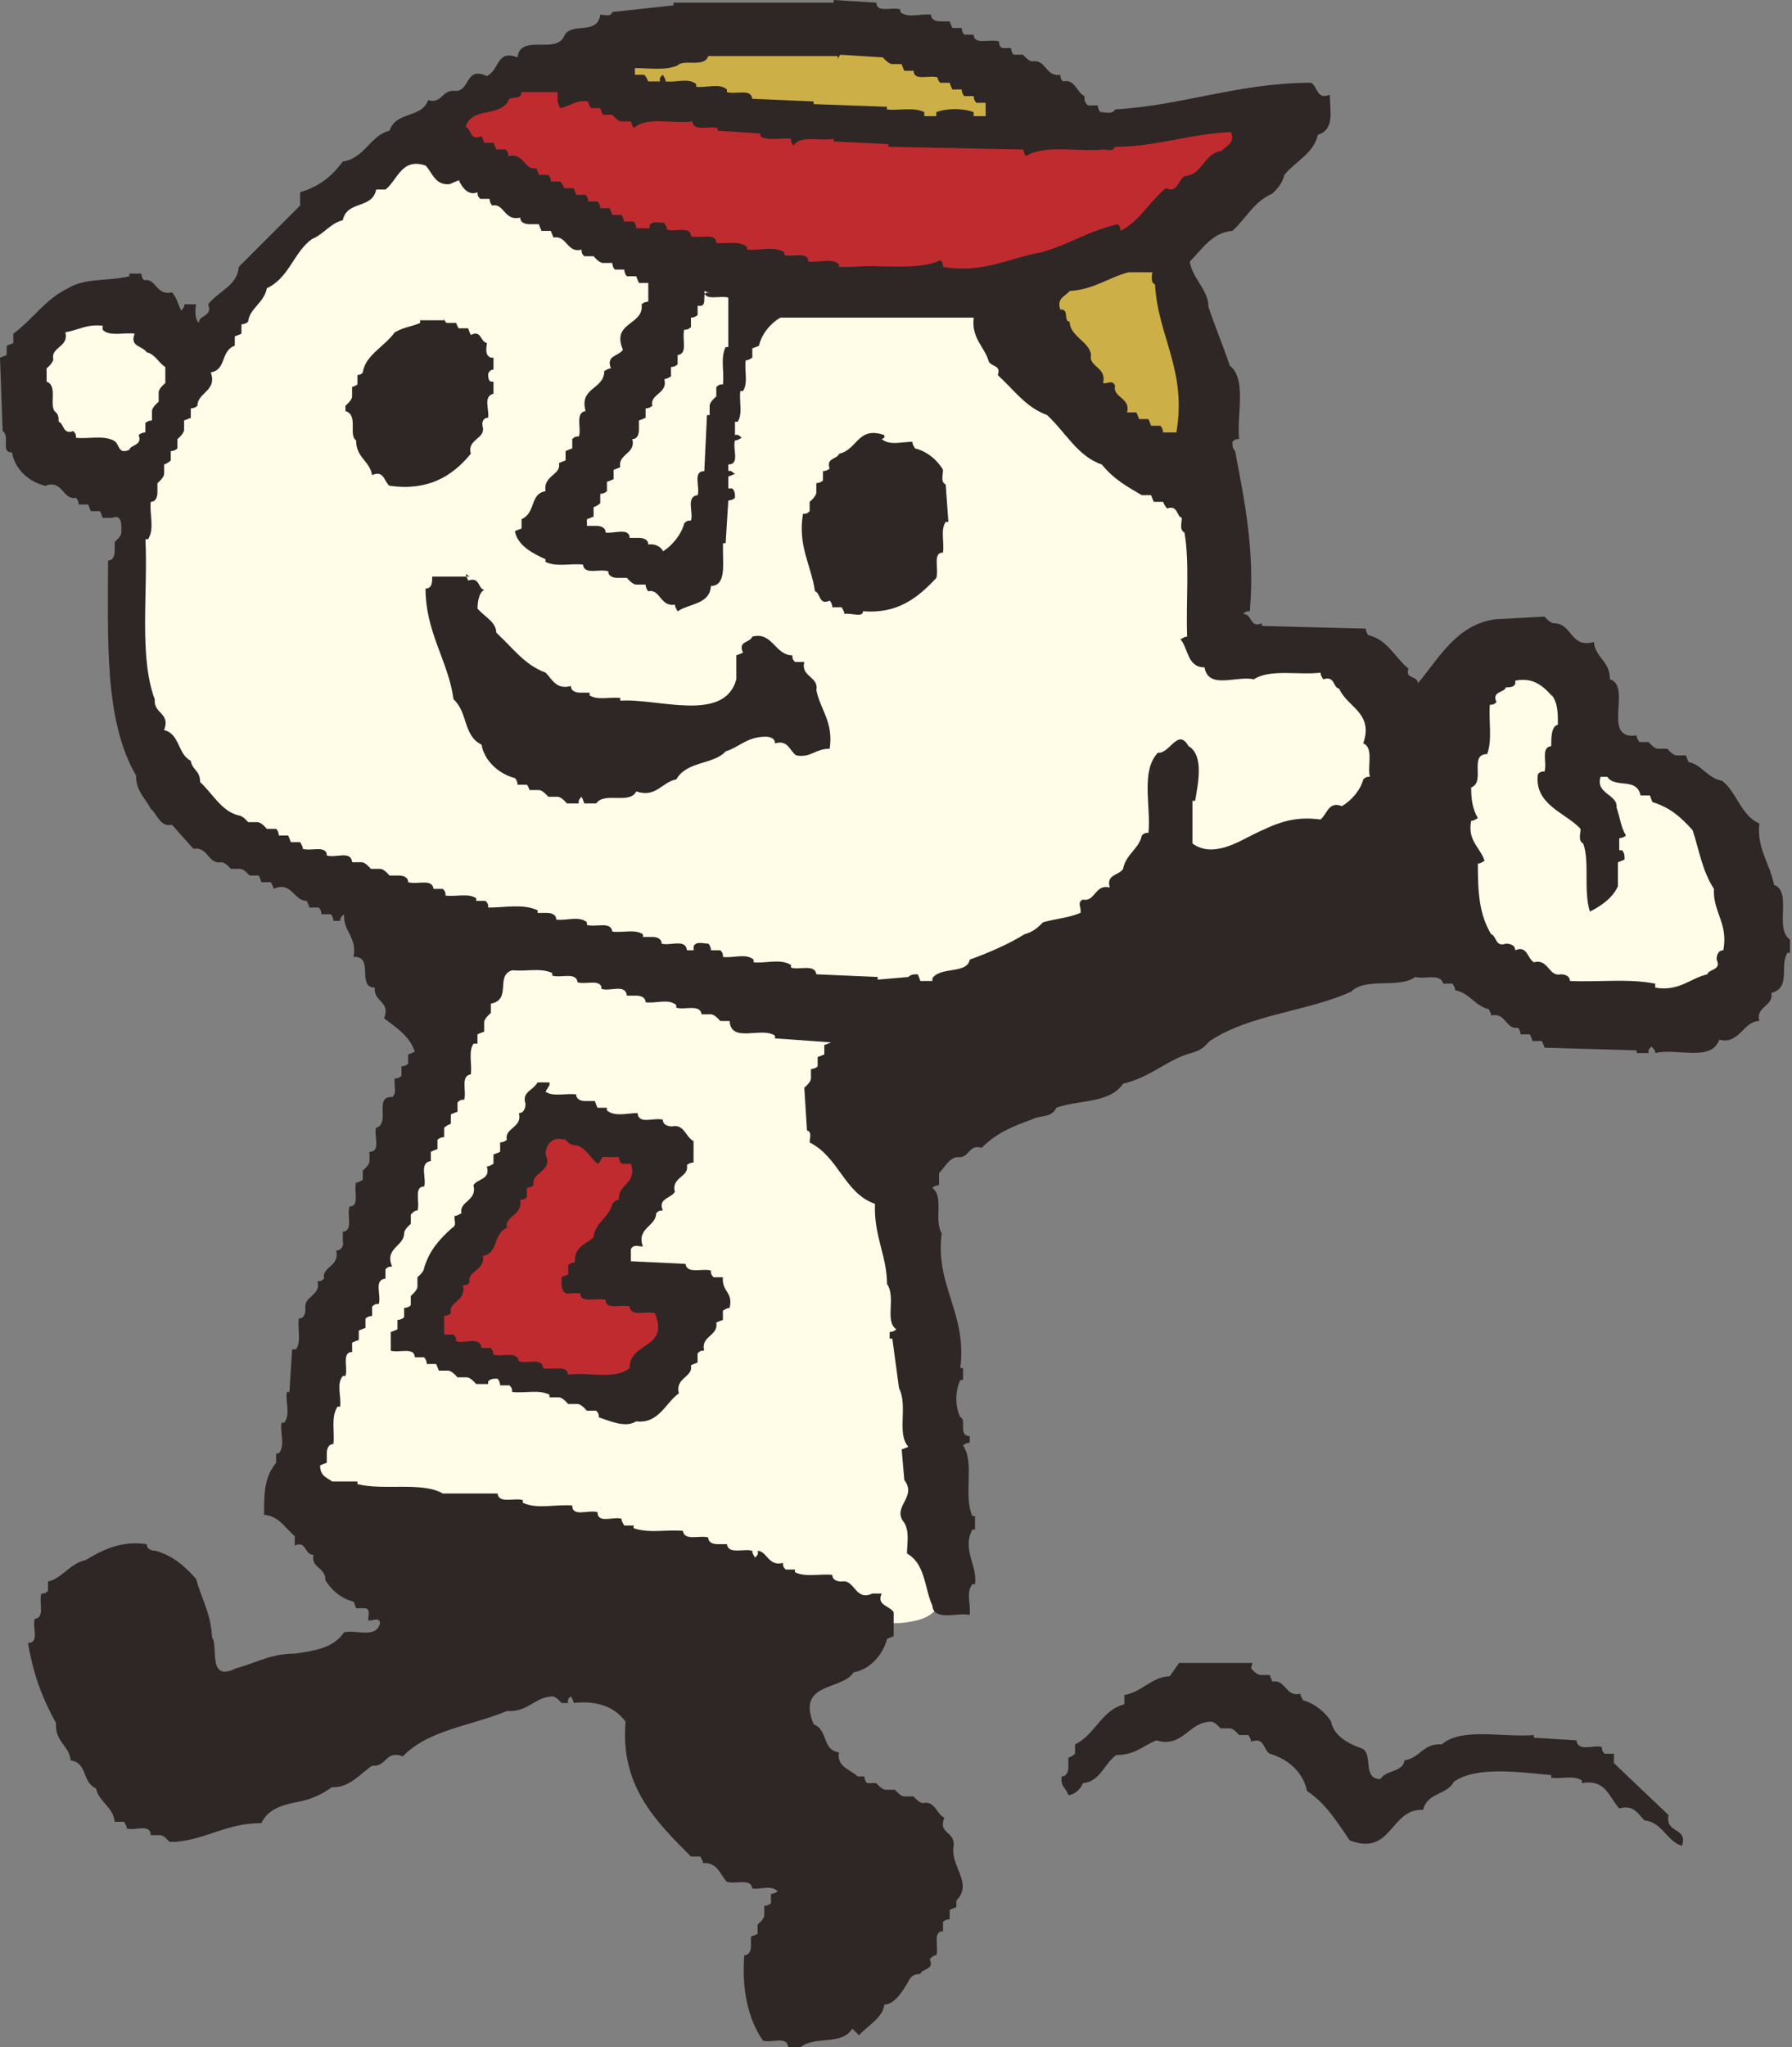
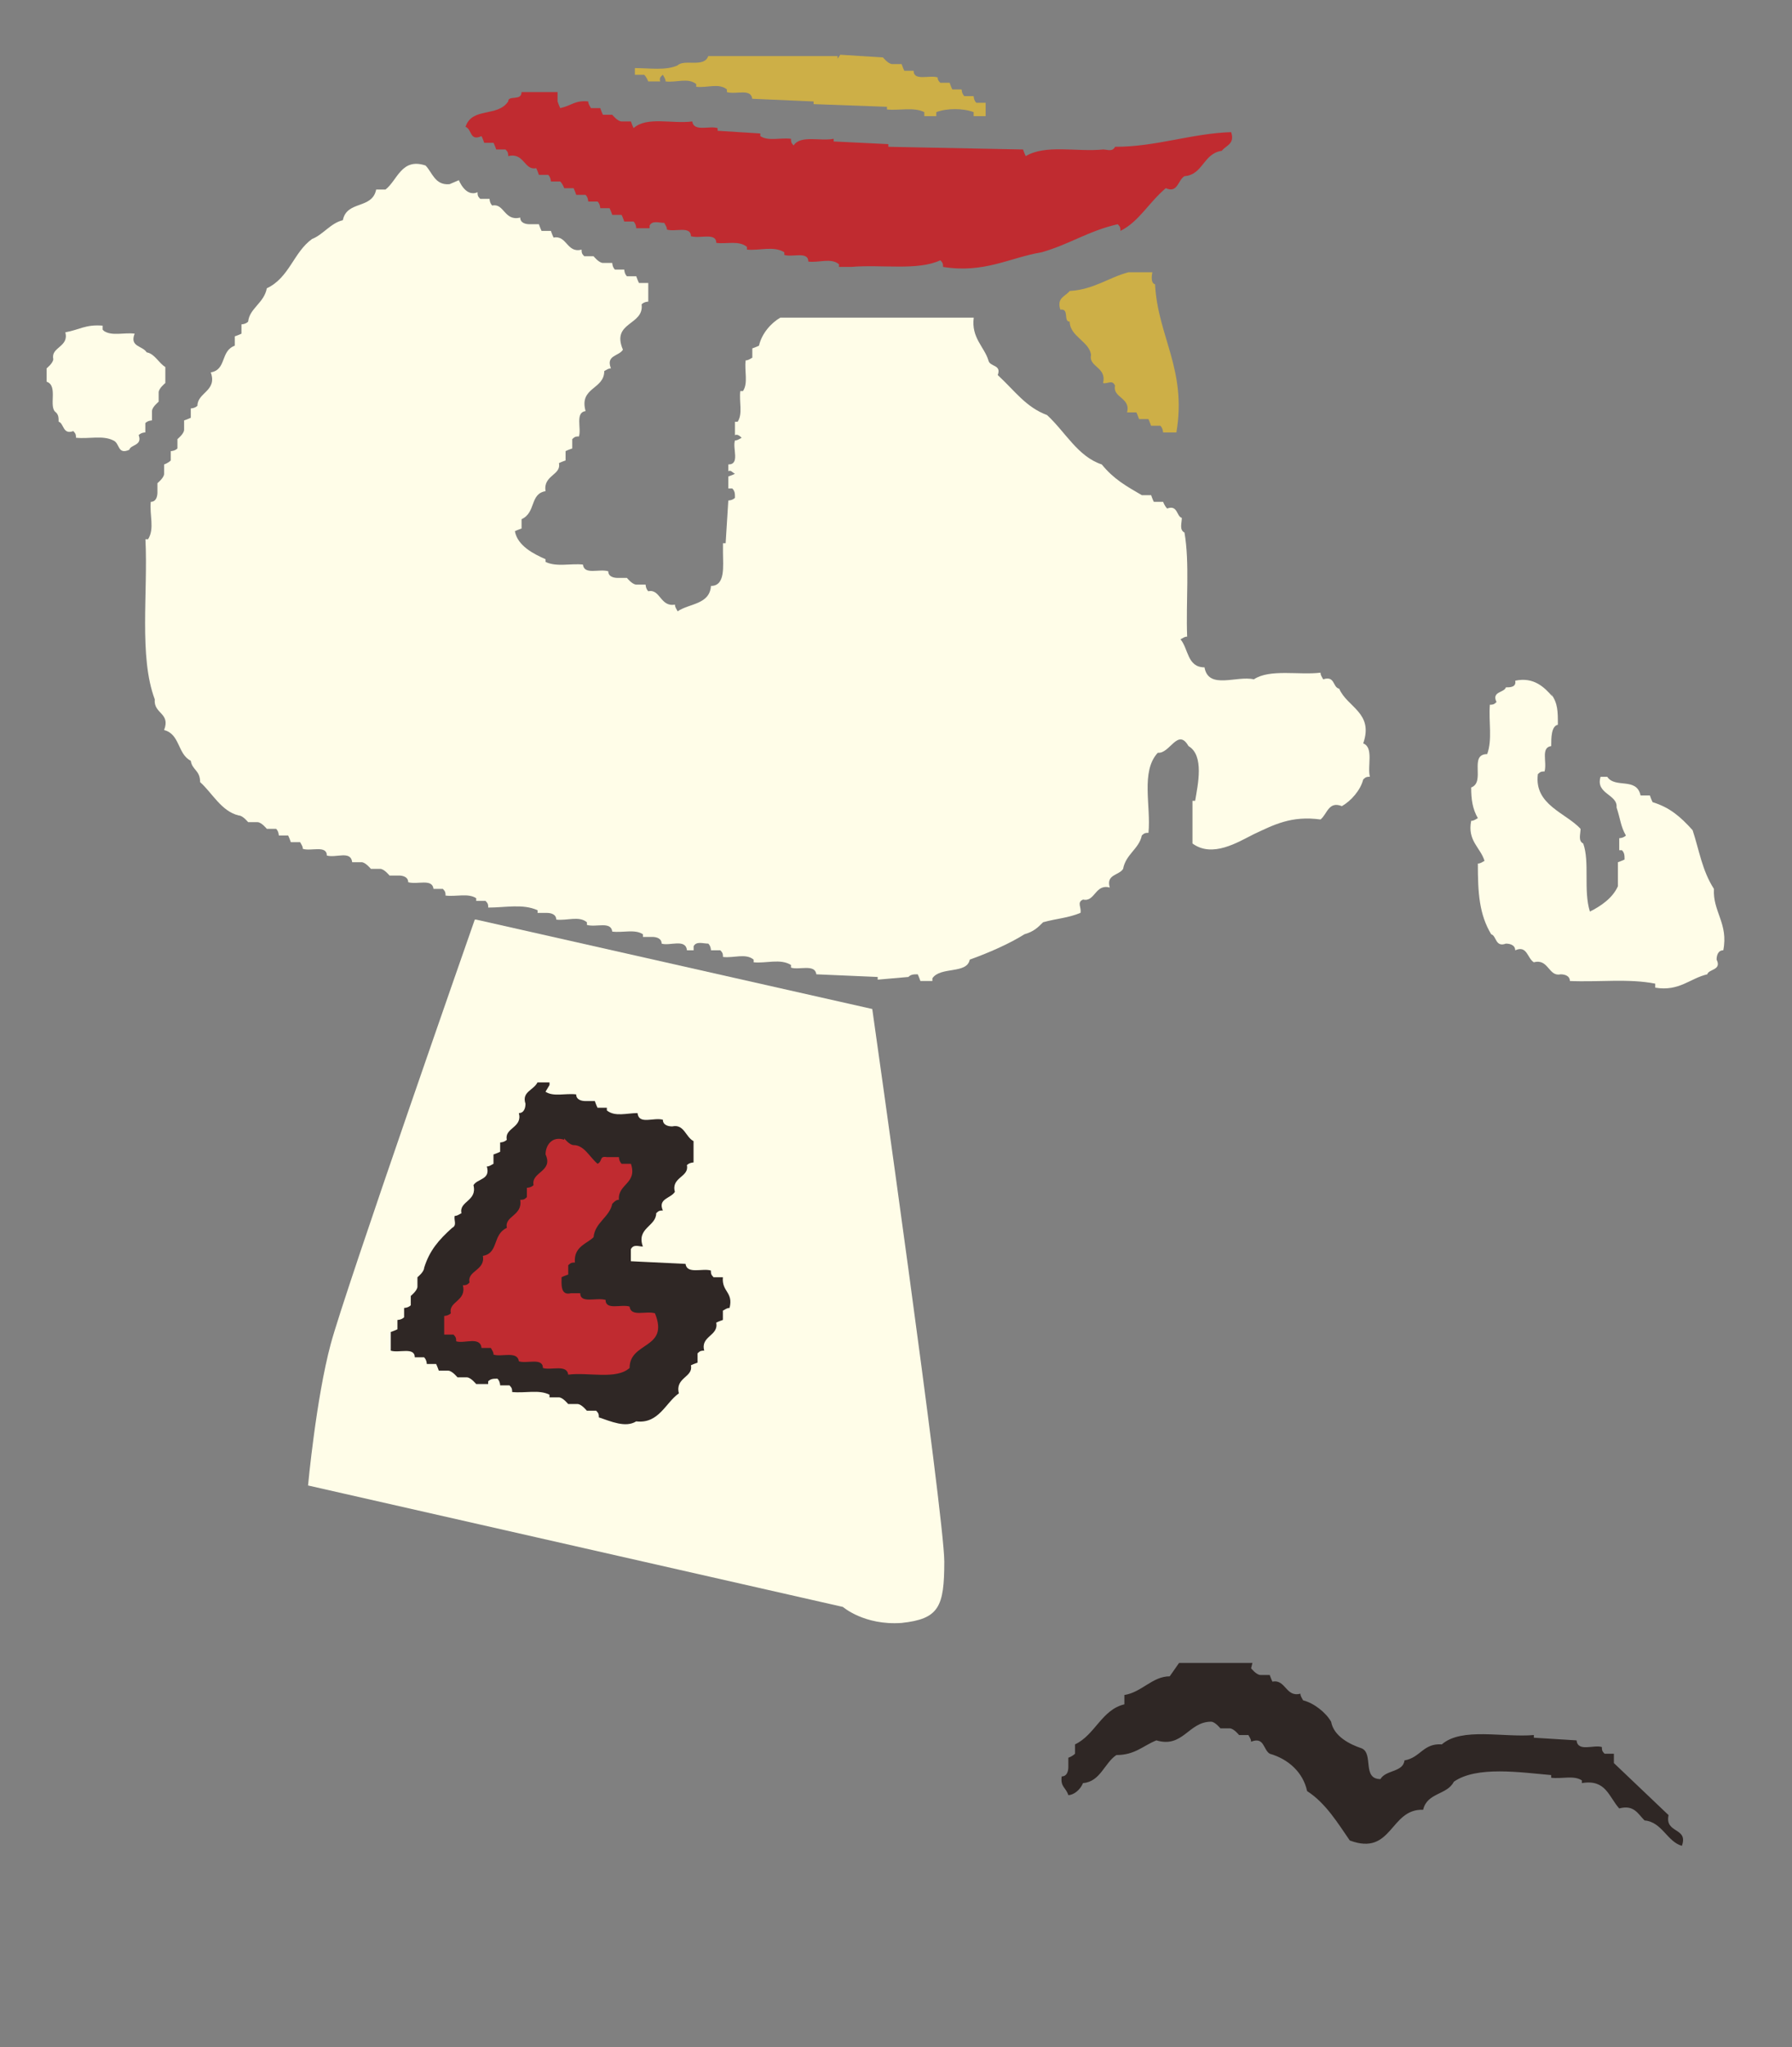
<svg xmlns="http://www.w3.org/2000/svg" width="134" height="153" viewBox="0 0 134 153" fill="none">
  <rect x="0" y="0" width="134" height="153" fill="#808080" stroke="none" />
  <path d="M35.503 68.722C35.503 68.722 25.828 96.35 24.731 100.439C23.633 104.528 23.035 111.011 23.035 111.011L63.03 120.087C63.03 120.087 64.626 121.484 67.419 121.284C70.212 120.985 70.611 120.087 70.611 116.696C70.611 113.305 65.225 75.404 65.225 75.404L35.602 68.722H35.503Z" fill="#FFFDE8" />
-   <path d="M62.337 0L65.528 0.199C65.528 0.997 66.726 0.499 67.324 0.698V0.898C67.922 1.396 68.82 0.997 69.618 1.097C69.618 1.496 70.017 1.596 70.316 1.596H71.014C71.014 1.596 71.114 1.895 71.214 2.095H71.912C71.912 2.095 71.912 2.394 72.111 2.593H72.809C72.809 3.391 74.006 2.892 74.705 3.092C74.705 3.291 74.704 3.391 74.904 3.591H75.602C75.602 3.591 75.602 3.89 75.802 4.089H76.5C76.5 4.089 76.899 4.588 77.198 4.588C78.195 4.389 78.195 5.785 79.293 5.585C79.293 5.785 79.293 5.885 79.492 6.084C80.39 5.885 80.489 6.882 81.088 7.181C81.088 7.48 81.088 7.68 81.387 7.879H82.085C82.085 7.879 82.085 8.179 82.285 8.378C82.684 8.378 83.182 8.578 83.382 8.179C88.469 7.879 92.658 6.184 98.044 6.184C98.542 6.483 98.443 7.48 99.44 7.081C99.44 8.278 99.839 9.675 98.542 10.074C98.243 11.47 96.847 12.068 96.049 13.066C95.849 13.764 95.55 14.063 95.151 14.462C93.755 15.061 93.156 16.357 92.159 17.255C90.663 17.355 89.865 18.651 88.967 19.549C89.167 20.846 90.364 21.643 90.364 22.94C90.862 24.436 91.461 25.832 91.96 27.328C93.256 28.326 92.458 31.019 92.658 32.814C92.458 32.814 92.359 32.814 92.159 33.014C92.159 33.313 92.159 33.512 92.358 33.712C93.056 37.402 93.855 41.192 93.456 45.681C93.256 45.681 93.156 45.681 92.957 45.88C93.655 45.88 93.456 46.977 94.353 46.578V46.778L102.133 46.977C102.133 46.977 102.133 47.276 102.332 47.476C103.729 47.775 104.327 49.171 105.325 49.969C105.025 50.767 106.023 50.468 106.023 51.066C107.618 49.171 108.915 46.678 111.808 46.279L115.498 46.08C115.498 46.08 115.897 46.578 116.196 46.578C117.593 46.578 117.393 48.473 119.188 47.975C119.288 49.171 120.385 49.371 120.385 50.767C122.081 51.266 119.687 55.355 122.38 54.956C122.38 55.156 122.48 55.255 122.579 55.455H123.278C123.278 55.455 123.677 55.954 123.976 55.954H124.674C124.674 55.954 125.073 56.452 125.372 56.452H126.07C126.07 56.452 126.17 56.752 126.27 56.951C127.267 57.151 127.666 58.148 128.763 58.347C129.86 59.145 130.159 60.941 131.556 61.539C131.356 63.434 132.354 64.531 132.653 66.127C134.049 66.626 132.653 69.418 133.85 70.216V71.214H133.651C133.052 72.211 133.95 73.807 132.454 74.206C132.653 75.203 131.257 75.203 131.556 76.3C130.359 76.3 130.06 78.096 128.564 77.697C127.965 79.392 125.372 78.295 123.776 78.694C123.776 78.495 123.676 78.395 123.477 78.195C123.477 78.295 123.178 78.395 123.278 78.694H122.38V78.495L115.498 78.295C115.498 78.295 115.398 77.996 115.299 77.797H114.6C114.6 77.797 114.501 77.497 114.401 77.298H113.703C113.703 77.298 113.703 76.999 113.503 76.799C112.605 76.999 112.606 75.602 111.508 75.901C111.508 75.702 111.408 75.602 111.309 75.403C110.311 75.203 109.912 74.206 108.815 74.007C108.815 73.807 108.716 73.707 108.616 73.508H107.918C107.718 72.71 106.521 73.209 105.823 73.009C104.626 73.907 102.133 73.009 101.036 74.106C97.744 75.602 93.456 75.802 90.463 77.797C90.064 78.195 89.865 78.495 89.067 78.694C87.272 79.193 86.075 80.49 83.98 80.988C82.983 82.484 80.589 82.185 78.993 82.784C78.594 83.582 77.896 83.282 77.098 83.681C75.702 84.18 74.505 84.679 73.408 85.776C72.411 85.477 72.51 86.574 71.613 86.474C71.014 86.474 70.615 87.272 70.216 87.671V88.568C70.216 88.568 69.917 88.568 69.718 88.768C70.615 89.466 69.817 91.162 70.416 92.159C69.917 96.149 72.311 98.044 71.812 102.233H72.012V103.13H71.812C71.413 103.928 71.413 105.125 71.812 105.923C72.311 106.023 71.613 107.319 72.51 107.319V107.818C72.51 107.818 72.211 107.818 72.012 108.018C72.909 109.314 72.011 111.708 72.71 113.304H72.909V114.301H72.71C71.912 115.797 73.109 116.994 72.909 118.39H72.71C72.211 118.989 72.61 119.887 72.51 120.684C71.613 120.485 69.817 121.183 69.718 119.986C69.119 118.69 69.219 116.894 67.823 116.096C67.823 115.299 68.022 114.501 67.623 113.802C66.626 112.606 68.621 111.907 67.623 110.611L67.424 108.317C67.424 108.317 67.723 108.217 67.922 108.117C67.025 107.12 67.922 105.125 67.224 103.729L66.725 100.038H66.526V99.54C66.526 99.54 66.825 99.54 67.025 99.34C66.127 98.742 67.025 96.947 66.327 95.949C66.327 93.855 65.329 92.359 65.429 89.965C63.135 89.167 62.736 86.474 60.541 85.377C60.541 85.078 60.741 84.579 60.342 84.479L60.143 81.287C60.143 81.287 60.641 80.888 60.641 80.589V79.891C60.641 79.891 60.94 79.891 61.14 79.692V78.993C61.14 78.993 61.439 78.894 61.639 78.794V78.096C61.639 78.096 61.938 77.996 62.137 77.896L57.949 77.597V77.398C56.951 76.699 54.657 77.996 54.557 76.3H53.859C53.859 76.3 53.46 75.802 53.161 75.802H52.463C52.363 75.004 51.166 75.503 50.568 75.303V75.104C49.969 74.605 49.072 75.004 48.274 74.904C48.274 74.505 47.875 74.406 47.575 74.406H46.877C46.778 73.508 45.68 74.106 44.982 73.907C44.982 73.109 43.785 73.608 43.187 73.408C43.087 72.61 41.99 73.109 41.292 72.909V72.71C40.394 72.311 39.397 72.61 38.3 72.51C37.003 72.909 38.3 74.705 36.704 75.004V75.702C36.704 75.702 36.205 76.101 36.205 76.4V77.098C36.205 77.098 35.906 77.198 35.706 77.298V77.996H35.407C35.008 78.594 35.308 79.492 35.208 80.29C34.41 80.39 34.908 81.587 34.709 82.185C34.51 82.185 34.41 82.185 34.211 82.385V83.083C34.211 83.083 33.911 83.183 33.712 83.282V83.98C33.712 83.98 33.413 84.08 33.213 84.28V84.978C33.213 84.978 32.914 84.978 32.715 85.177V85.875C32.715 85.875 32.415 85.975 32.216 86.075V86.773C31.318 86.873 31.916 88.07 31.717 88.668C30.919 88.668 31.418 89.865 31.218 90.463C31.019 90.463 30.919 90.563 30.72 90.763V91.461C30.72 91.461 30.221 91.86 30.221 92.159C30.221 93.156 28.725 93.256 29.323 94.653C29.124 94.653 29.024 94.653 28.825 94.852V95.55C27.927 95.65 28.525 96.747 28.326 97.445C28.126 97.445 28.026 97.445 27.827 97.645V98.343C27.827 98.343 27.528 98.343 27.328 98.542V99.24C27.328 99.24 27.029 99.34 26.83 99.44V100.138C26.83 100.138 26.53 100.238 26.331 100.338V101.036C25.533 101.036 26.032 102.233 25.832 102.831H25.633C25.134 103.43 25.533 104.327 25.433 105.125H25.234C24.735 105.923 25.035 106.92 24.935 107.918C24.536 107.918 24.436 108.317 24.436 108.616V109.314C24.436 109.314 24.137 109.414 23.937 109.514C23.937 110.312 24.436 110.411 24.835 110.711H26.73V110.91C28.725 111.409 31.517 110.711 33.113 111.608H37.203C37.302 112.406 38.499 111.907 39.098 112.107V112.306C40.195 112.805 41.491 112.406 42.788 112.506C42.788 113.404 43.985 112.805 44.683 113.005C44.683 113.902 45.88 113.304 46.478 113.503C46.478 113.703 46.578 113.803 46.678 114.002H47.376V114.201C48.473 114.6 49.77 114.301 51.066 114.401C51.166 115.199 52.363 114.7 52.962 114.9C52.962 115.299 53.36 115.398 53.66 115.398H54.358C54.458 116.196 55.654 115.698 56.253 115.897C56.253 116.096 56.352 116.196 56.452 116.396C56.552 116.296 56.752 116.196 56.652 115.897C57.35 115.897 57.45 117.094 58.547 116.795C58.547 116.994 58.547 117.094 58.746 117.293H59.444V117.493C60.242 117.892 61.34 117.593 62.237 117.692C62.237 118.091 62.636 118.191 62.935 118.191C63.933 117.992 63.933 119.687 65.229 119.089H65.927C65.528 119.986 66.526 119.986 66.825 120.485V122.28C66.825 122.28 66.526 122.38 66.327 122.48C66.027 123.677 65.03 124.774 63.833 124.973C62.935 126.37 59.544 125.671 60.841 128.863C61.938 129.262 61.439 130.758 62.736 130.958C62.536 132.055 63.634 132.254 64.132 132.753H64.631C64.631 132.753 64.631 133.052 64.831 133.252H65.528C65.528 133.252 65.927 133.75 66.227 133.75H66.925C66.925 133.75 67.324 134.249 67.623 134.249H68.321C68.321 134.249 68.72 134.748 69.019 134.748C69.917 134.548 70.017 135.546 70.615 135.845C70.117 137.042 71.413 136.842 71.314 137.939C71.014 139.435 72.809 140.732 71.513 142.029V142.527C71.513 142.527 71.214 142.627 71.014 142.727V143.425C71.014 143.425 70.715 143.425 70.515 143.624V144.323C69.718 144.323 70.216 145.52 70.017 146.118C69.817 146.118 69.718 146.218 69.518 146.417C69.917 147.215 68.92 147.115 68.82 147.514C68.022 147.514 68.022 148.013 67.723 148.412C67.424 148.911 66.825 149.808 66.127 149.808C66.027 150.806 64.83 151.404 64.232 152.102L63.733 151.604C62.935 152.9 60.941 152.102 59.844 153H58.946C58.846 152.102 57.749 152.701 57.051 152.501C55.954 150.905 55.455 148.711 55.654 146.118C56.053 146.118 56.153 145.719 56.153 145.42V144.722C56.153 144.722 56.452 144.622 56.652 144.522V143.824C56.652 143.824 57.15 143.425 57.15 143.126V142.428C57.15 142.428 57.45 142.428 57.649 142.228V141.53C57.649 141.53 57.948 141.53 58.148 141.331C57.649 140.832 56.851 141.231 56.253 141.131C56.153 140.333 55.056 140.832 54.358 140.632C53.859 140.134 53.66 139.136 52.562 139.236C52.562 139.037 52.463 138.937 52.363 138.737H51.665C48.972 136.044 46.379 133.451 46.777 128.664C45.98 127.566 44.683 127.068 42.888 127.267C42.888 127.068 42.788 126.968 42.688 126.769C42.589 126.868 42.389 126.968 42.489 127.267H41.99C41.99 127.267 41.591 126.769 41.292 126.769C39.895 126.868 39.497 127.965 37.901 127.866C35.308 128.963 32.016 129.262 30.121 131.257C28.825 130.758 28.924 132.055 27.827 131.955C27.029 132.454 26.132 133.651 24.835 133.551C24.137 134.05 23.339 134.449 22.341 134.648C21.244 134.847 20.047 135.147 19.549 136.244C16.956 136.244 15.459 137.441 13.165 137.64H12.667C12.667 137.64 12.268 137.141 11.969 137.141H11.27C11.27 136.244 10.073 136.842 9.475 136.643C9.475 136.443 9.375 136.344 9.276 136.144H8.577C8.478 135.047 7.381 134.648 7.181 133.651C6.084 133.152 6.583 131.756 5.286 131.556C5.186 130.459 4.089 130.16 4.189 128.763C3.191 126.968 2.493 125.173 2.094 122.779C2.992 122.779 2.394 121.582 2.593 120.984C3.391 120.884 2.892 119.787 3.092 119.089C3.291 119.089 3.391 119.089 3.59 118.889V118.191C4.588 117.992 5.286 116.795 6.383 116.595C7.58 115.897 8.976 115.099 10.971 115.398C10.971 115.797 11.37 115.897 11.669 115.897C12.966 116.296 13.764 116.994 14.662 117.991C15.061 119.488 15.759 120.485 15.858 122.38C16.357 122.978 15.46 125.771 17.654 124.674C19.15 124.275 20.247 123.577 22.042 123.577C23.439 123.377 24.935 123.178 25.733 121.981C26.73 121.782 28.126 122.48 28.425 121.283C28.326 120.784 27.827 121.183 27.528 121.083C27.528 120.784 27.727 120.286 27.328 120.186H26.63C26.63 120.186 26.531 119.887 26.431 119.687C25.533 119.488 24.735 118.789 24.336 118.091C24.336 117.094 23.239 117.194 23.439 116.196C22.74 116.196 22.94 115.099 22.042 115.498V114.8C21.244 114.102 20.845 113.304 19.748 113.204C19.748 111.608 19.748 110.411 20.646 109.314V108.616H20.846C21.344 108.018 20.945 107.12 21.045 106.322H21.244C21.743 105.724 21.344 104.826 21.444 104.028H21.643L21.843 100.836H22.142C22.541 100.238 22.242 99.34 22.341 98.542C22.741 98.542 22.84 98.143 22.84 97.844C22.641 96.847 24.037 96.847 23.738 95.75C23.937 95.75 24.037 95.75 24.237 95.55C24.037 94.653 25.433 94.653 25.134 93.456C25.533 93.456 25.733 93.057 25.633 92.757V92.059C26.431 91.96 25.932 90.862 26.132 90.164C26.93 90.164 26.431 88.967 26.63 88.369C26.83 88.369 26.93 88.269 27.129 88.169V87.471C27.129 87.471 27.628 87.072 27.628 86.773V86.075C28.525 86.075 27.927 84.878 28.126 84.28C29.223 83.98 27.927 81.886 29.323 81.986C29.722 81.686 29.423 81.088 29.523 80.589C29.722 80.589 29.822 80.589 30.021 80.39V79.692C30.021 79.692 30.321 79.692 30.52 79.492V78.794C30.52 78.794 30.819 78.694 31.019 78.594C30.62 77.398 29.622 76.799 28.725 76.101C29.223 74.804 27.927 74.904 28.027 73.807C26.63 73.807 28.027 71.413 26.431 71.513C26.73 70.017 25.633 69.618 25.733 68.321C25.633 68.421 25.433 68.521 25.433 68.82H24.935C24.935 68.82 24.935 68.521 24.735 68.321H24.037C24.037 68.321 24.037 68.022 23.837 67.823H23.139C23.139 67.823 23.04 67.523 22.94 67.324C21.942 67.324 21.843 65.828 20.446 66.426C20.446 66.227 20.347 66.127 20.247 65.928H19.549C19.549 65.928 19.449 65.628 19.349 65.429H18.651C18.651 65.429 18.252 64.93 17.953 64.93H17.255C17.255 64.93 16.856 64.432 16.556 64.432C15.559 64.631 15.559 63.235 14.462 63.434L12.866 61.639C11.969 61.838 11.769 60.841 11.27 60.442C10.871 59.644 10.173 59.145 10.173 57.949C7.78 53.859 8.079 47.775 8.079 41.891C8.478 41.891 8.577 41.492 8.577 41.192V40.494C8.577 40.494 9.076 40.095 9.076 39.796C9.076 39.297 9.176 38.4 8.378 38.699H7.68C7.68 38.699 7.58 38.4 7.48 38.2H6.782C6.782 38.2 6.682 37.901 6.583 37.701H5.885C5.885 37.701 5.884 37.402 5.685 37.203C4.688 37.402 4.688 35.806 3.391 36.305C2.094 36.006 1.097 35.008 0.898 33.812C-3.65613e-05 33.812 0.798 32.615 0.199 32.216L0 26.73C0 26.73 0.299 26.63 0.499 26.531V25.832C0.499 25.832 0.798 25.733 0.997 25.633V24.935C2.493 23.838 3.391 22.342 5.087 21.544C6.383 20.746 7.979 21.045 9.675 20.646V20.447H10.572C10.572 20.447 10.572 20.746 10.772 20.945C11.669 20.746 11.669 22.142 12.866 21.843C13.265 22.341 13.265 22.641 13.564 23.239C13.564 23.14 13.864 22.94 13.764 22.741H14.662C14.662 22.741 14.462 23.738 14.861 24.137C14.861 23.538 15.958 23.638 15.559 22.741C16.357 21.743 17.753 21.344 17.853 19.948L22.441 15.36V14.362C23.838 13.963 24.835 13.166 25.633 12.068C27.229 11.869 27.727 10.074 29.124 9.774C29.622 8.278 31.517 8.877 32.016 7.48C33.014 7.78 33.014 6.782 33.911 6.782C35.208 6.982 34.709 4.887 36.405 5.685C37.402 5.186 37.103 3.69 38.699 4.289C38.898 2.493 41.591 4.089 42.19 2.693C42.688 1.596 44.683 2.693 44.883 1.097C45.182 1.097 45.681 1.297 45.78 0.898L50.368 0.399V0.199H62.337V0.399V0Z" fill="#2F2725" />
  <path d="M62.833 4.091L66.024 4.29C66.024 4.29 66.423 4.789 66.722 4.789H67.421C67.421 4.789 67.52 5.088 67.62 5.288H68.318C68.318 6.086 69.515 5.587 70.114 5.786C70.114 5.986 70.213 6.086 70.313 6.185H71.011C71.011 6.185 71.111 6.485 71.211 6.684H71.909C71.909 6.684 71.909 6.983 72.108 7.183H72.806C72.806 7.183 72.806 7.482 73.006 7.681H73.704V8.679H72.806V8.38C72.009 8.08 70.812 8.08 70.014 8.38V8.679H69.116V8.38C68.318 7.981 67.221 8.28 66.323 8.18V7.981L60.838 7.781V7.582L56.25 7.382C56.15 6.584 55.053 7.083 54.355 6.884V6.684C53.756 6.185 52.859 6.584 52.061 6.485V6.285C51.462 5.786 50.565 6.185 49.767 6.086C49.767 5.886 49.667 5.786 49.567 5.587C49.468 5.687 49.268 5.786 49.368 6.086H48.47C48.47 6.086 48.37 5.786 48.171 5.587H47.473V5.088C48.57 5.088 49.767 5.288 50.664 4.889C51.163 4.39 52.659 5.088 52.959 4.191H62.633V4.39L62.833 4.091Z" fill="#CDAF47" />
  <path d="M41.693 7.58C41.693 7.58 41.792 7.879 41.892 8.079C42.79 7.879 42.989 7.48 43.986 7.58C43.986 7.779 44.086 7.879 44.186 8.079H44.884C44.884 8.079 44.984 8.378 45.084 8.577H45.782C45.782 8.577 46.181 9.076 46.48 9.076H47.178C47.178 9.076 47.278 9.375 47.378 9.575C48.375 8.677 50.27 9.276 51.766 9.076C51.866 9.874 53.063 9.375 53.661 9.575V9.774L56.853 9.974V10.173C57.451 10.572 58.349 10.273 59.147 10.373C59.147 10.572 59.147 10.672 59.346 10.871C59.845 10.073 61.341 10.572 62.339 10.373V10.572L66.428 10.772V10.971L76.501 11.171C76.501 11.171 76.601 11.47 76.701 11.669C78.197 10.772 80.491 11.37 82.486 11.171C82.785 11.171 83.184 11.37 83.383 10.971C86.475 10.971 89.069 9.974 92.061 9.874C92.36 10.772 91.662 10.871 91.362 11.27C89.966 11.47 89.966 13.066 88.57 13.165C88.071 13.465 88.071 14.462 87.174 14.063C85.877 15.16 85.179 16.557 83.783 17.255C83.783 17.055 83.782 16.956 83.583 16.756C81.389 17.255 79.993 18.252 77.898 18.851C75.504 19.25 73.609 20.446 70.517 19.948C70.517 19.748 70.517 19.648 70.318 19.449C68.622 20.247 65.929 19.748 63.635 19.948H62.737V19.748C62.139 19.25 61.242 19.648 60.444 19.549C60.444 18.751 59.246 19.25 58.648 19.05V18.851C57.85 18.352 56.753 18.751 55.855 18.651V18.452C55.257 17.953 54.359 18.252 53.562 18.152C53.562 17.355 52.365 17.853 51.666 17.654C51.666 16.856 50.47 17.354 49.871 17.155C49.871 16.956 49.771 16.856 49.672 16.656C49.273 16.656 48.774 16.457 48.575 16.856V17.055H47.577C47.577 17.055 47.577 16.756 47.378 16.557H46.679C46.679 16.557 46.58 16.257 46.48 16.058H45.782C45.782 16.058 45.682 15.759 45.582 15.559H44.884C44.884 15.559 44.884 15.26 44.685 15.06H43.986C43.986 15.06 43.986 14.761 43.787 14.562H43.089C43.089 14.562 42.989 14.263 42.889 14.063H42.191C42.191 14.063 42.091 13.764 41.892 13.564H41.194C41.194 13.564 41.194 13.265 40.994 13.066H40.296C40.296 13.066 40.197 12.766 40.097 12.567C39.199 12.766 39.199 11.37 38.002 11.669C38.002 11.47 38.002 11.37 37.803 11.171H37.105C37.105 11.171 37.005 10.871 36.905 10.672H36.207C36.207 10.672 36.107 10.373 36.007 10.173C35.11 10.572 35.309 9.675 34.81 9.475C35.309 7.979 37.204 8.777 38.002 7.58C38.002 7.081 38.999 7.58 38.999 6.882H41.693V7.58Z" fill="#C02B30" />
  <path d="M34.313 13.466C34.313 13.466 34.812 14.762 35.71 14.364C35.71 14.563 35.709 14.663 35.909 14.862H36.607C36.607 14.862 36.607 15.162 36.807 15.361C37.704 15.162 37.705 16.558 38.901 16.259C38.901 16.658 39.3 16.757 39.6 16.757H40.298C40.298 16.757 40.398 17.056 40.497 17.256H41.195C41.195 17.256 41.295 17.555 41.395 17.755C42.392 17.555 42.392 18.952 43.489 18.652C43.489 18.852 43.489 18.952 43.689 19.151H44.387C44.387 19.151 44.786 19.65 45.085 19.65H45.783C45.783 19.65 45.783 19.949 45.983 20.148H46.681C46.681 20.148 46.681 20.448 46.88 20.647H47.579C47.579 20.647 47.678 20.946 47.778 21.146H48.476V22.542C48.476 22.542 48.177 22.542 47.978 22.742C48.177 24.337 45.684 24.038 46.581 26.133C46.282 26.631 45.285 26.532 45.684 27.529C45.484 27.529 45.385 27.629 45.185 27.729C45.185 29.125 43.29 28.925 43.788 30.721C42.991 30.821 43.489 32.017 43.29 32.616C43.09 32.616 42.99 32.616 42.791 32.815V33.514C42.791 33.514 42.492 33.613 42.292 33.713V34.411C42.292 34.411 41.993 34.511 41.794 34.611C41.993 35.508 40.597 35.508 40.796 36.705C39.6 36.905 40.098 38.301 39.001 38.8V39.498C39.001 39.498 38.702 39.598 38.502 39.697C38.702 40.794 39.899 41.393 40.796 41.792V41.991C41.594 42.39 42.691 42.091 43.589 42.191C43.689 42.989 44.786 42.49 45.484 42.69C45.484 43.089 45.883 43.188 46.182 43.188H46.88C46.88 43.188 47.279 43.687 47.579 43.687H48.277C48.277 43.687 48.277 43.986 48.476 44.186C49.374 43.986 49.374 45.383 50.471 45.183C50.471 45.383 50.571 45.482 50.67 45.682C51.568 45.083 53.064 45.183 53.164 43.787C54.261 43.787 54.062 42.291 54.062 41.293V40.595H54.261L54.461 37.403C54.461 37.403 54.76 37.403 54.959 37.204C54.959 36.905 54.959 36.705 54.76 36.506H54.461V35.608C54.461 35.608 54.76 35.508 54.959 35.409C54.76 35.309 54.66 35.109 54.461 35.209V34.71C55.358 34.71 54.76 33.514 54.959 32.915C55.159 32.915 55.259 32.815 55.458 32.716C55.358 32.616 55.159 32.416 54.959 32.516V31.519H55.159C55.558 30.92 55.258 30.023 55.358 29.225H55.558C55.957 28.626 55.658 27.729 55.757 26.931C55.957 26.931 56.056 26.831 56.256 26.731V26.033C56.256 26.033 56.555 25.933 56.755 25.834C56.954 24.936 57.652 24.138 58.35 23.739H72.813C72.613 25.235 73.61 25.933 73.91 26.931C74.009 27.429 74.907 27.23 74.608 28.028C75.904 29.225 76.702 30.422 78.298 31.02C79.695 32.317 80.592 34.112 82.388 34.71C83.285 35.807 84.183 36.306 85.38 37.004H86.078C86.078 37.004 86.178 37.304 86.278 37.503H86.976C86.976 37.503 87.076 37.802 87.275 38.002C88.073 37.703 87.973 38.6 88.372 38.7C88.372 39.099 88.172 39.598 88.571 39.797C88.97 42.091 88.671 44.984 88.771 47.577C88.572 47.577 88.472 47.676 88.272 47.776C88.871 48.474 88.771 49.871 90.068 49.871C90.367 51.566 92.461 50.469 93.758 50.768C94.955 49.971 97.149 50.469 98.745 50.27C98.745 50.469 98.845 50.569 98.944 50.768C99.842 50.469 99.642 51.367 100.141 51.467C100.74 52.863 102.735 53.262 101.937 55.556C102.735 55.855 102.236 57.252 102.435 58.049C102.236 58.049 102.136 58.049 101.937 58.249C101.737 59.047 101.039 59.845 100.341 60.244C99.343 59.845 99.244 60.842 98.745 61.241C96.551 60.942 95.254 61.64 93.758 62.338C92.561 62.937 90.666 64.133 89.17 63.036V59.845H89.369C89.569 58.648 90.067 56.454 88.871 55.755C88.073 54.359 87.474 56.354 86.577 56.254C85.28 57.651 86.078 60.244 85.879 62.239C85.679 62.239 85.579 62.238 85.38 62.438C85.18 63.435 84.183 63.834 83.983 64.931C83.684 65.43 82.687 65.33 82.986 66.328C81.889 66.028 81.889 67.425 80.991 67.225C80.493 67.425 80.891 67.824 80.792 68.223C79.794 68.622 79.096 68.622 77.999 68.921C77.6 69.32 77.301 69.619 76.603 69.819C75.506 70.517 73.91 71.215 72.513 71.714C72.314 72.811 70.319 72.212 69.721 73.11V73.309H68.823C68.823 73.309 68.723 73.01 68.624 72.811C68.324 72.811 68.125 72.811 67.925 73.01L65.631 73.21V73.01L61.044 72.811C60.944 72.013 59.747 72.512 59.148 72.312V72.113C58.35 71.614 57.253 72.013 56.356 71.913V71.714C55.757 71.215 54.859 71.614 54.062 71.514C54.062 71.315 54.062 71.215 53.862 71.016H53.164C53.164 71.016 53.164 70.716 52.965 70.517C52.566 70.517 52.067 70.317 51.867 70.716V71.016H51.369C51.269 70.118 50.072 70.716 49.474 70.517C49.474 70.118 49.075 70.018 48.776 70.018H48.077V69.819C47.479 69.42 46.581 69.719 45.783 69.619C45.684 68.821 44.587 69.32 43.888 69.121V68.921C43.29 68.422 42.392 68.821 41.594 68.722C41.594 68.323 41.195 68.223 40.896 68.223H40.198V68.023C39.101 67.525 37.804 67.824 36.507 67.824C36.507 67.624 36.508 67.525 36.308 67.325H35.61V67.126C35.011 66.727 34.114 67.026 33.316 66.926C33.316 66.727 33.316 66.627 33.116 66.427H32.418C32.319 65.63 31.221 66.128 30.523 65.929C30.523 65.53 30.124 65.43 29.825 65.43H29.127C29.127 65.43 28.728 64.931 28.429 64.931H27.731C27.731 64.931 27.332 64.433 27.032 64.433H26.334C26.234 63.535 25.137 64.133 24.439 63.934C24.439 63.136 23.242 63.635 22.644 63.435C22.644 63.236 22.544 63.136 22.445 62.937H21.746C21.746 62.937 21.646 62.637 21.547 62.438H20.849C20.849 62.438 20.848 62.139 20.649 61.939H19.951C19.951 61.939 19.552 61.441 19.253 61.441H18.555C18.555 61.441 18.155 60.942 17.856 60.942C16.56 60.643 15.862 59.246 14.964 58.448C14.964 57.551 14.366 57.551 14.266 56.852C13.268 56.354 13.468 54.858 12.271 54.559C12.77 53.262 11.473 53.362 11.573 52.264C10.376 49.073 11.074 44.285 10.875 40.296H11.074C11.573 39.498 11.174 38.501 11.273 37.503C11.672 37.503 11.772 37.104 11.772 36.805V36.107C11.772 36.107 12.271 35.708 12.271 35.409V34.71C12.271 34.71 12.57 34.611 12.77 34.411V33.713C12.77 33.713 13.069 33.713 13.268 33.514V32.815C13.268 32.815 13.767 32.416 13.767 32.117V31.419C13.767 31.419 14.066 31.319 14.266 31.22V30.521C14.266 30.521 14.565 30.521 14.764 30.322C14.764 29.325 16.261 29.225 15.762 27.828C16.959 27.629 16.46 26.233 17.557 25.834V25.135C17.557 25.135 17.856 25.036 18.056 24.936V24.238C18.056 24.238 18.355 24.238 18.555 24.038C18.654 23.041 19.752 22.642 19.951 21.545C21.646 20.747 21.946 18.852 23.342 17.854C24.14 17.555 24.738 16.658 25.636 16.458C25.935 14.962 27.83 15.66 28.129 14.164H28.828C29.725 13.466 30.024 11.77 31.82 12.369C32.318 12.867 32.518 13.865 33.615 13.765L34.313 13.466Z" fill="#FFFDE8" />
  <path d="M86.172 20.348C86.172 20.348 85.972 21.146 86.371 21.245C86.571 25.135 88.765 27.629 87.967 32.316H86.97C86.97 32.316 86.97 32.017 86.77 31.818H86.072C86.072 31.818 85.972 31.518 85.873 31.319H85.174C85.174 31.319 85.075 31.02 84.975 30.82H84.277C84.576 29.723 83.18 29.723 83.379 28.826C83.18 28.327 82.781 28.726 82.481 28.626C82.781 27.429 81.384 27.429 81.584 26.532C81.484 25.534 79.988 25.135 79.988 24.038C79.489 24.038 79.988 23.041 79.29 23.14C78.991 22.243 79.689 22.143 79.988 21.744C81.783 21.644 82.88 20.747 84.377 20.348H86.272H86.172Z" fill="#CDAF47" />
-   <path d="M52.666 21.745C52.666 22.543 53.863 22.044 54.461 22.244V25.934H54.261C53.862 26.732 54.162 27.729 54.062 28.727C53.862 28.727 53.763 28.727 53.563 28.926V29.625C53.563 29.625 53.065 30.023 53.065 30.323V31.021H52.865L52.666 35.21C51.768 35.21 52.366 36.407 52.167 37.005C51.269 37.105 51.868 38.302 51.668 38.9C51.469 38.9 51.369 38.9 51.169 39.1C50.97 39.898 50.272 40.795 49.574 41.194C49.474 40.895 48.975 40.596 48.477 40.696C48.477 40.297 48.078 40.197 47.778 40.197H47.08C47.08 39.399 45.883 39.898 45.285 39.798C45.285 39.399 44.886 39.299 44.587 39.299H43.889V38.8C43.889 38.8 44.188 38.701 44.387 38.601V37.903C44.387 37.903 44.687 37.803 44.886 37.604V36.906C44.886 36.906 45.185 36.906 45.385 36.706V36.008C45.385 36.008 45.684 35.908 45.883 35.808V35.11C45.883 35.11 46.183 35.01 46.382 34.911C46.183 33.913 47.579 33.913 47.28 32.816C47.679 32.816 47.778 32.417 47.778 32.118V31.42C47.778 31.42 48.078 31.32 48.277 31.22V30.522C48.277 30.522 48.576 30.522 48.776 30.323C48.576 29.425 49.973 29.425 49.673 28.328C49.873 28.328 49.973 28.228 50.172 28.128V27.43C50.172 27.43 50.471 27.43 50.671 27.231V26.533C51.469 26.433 50.97 25.336 51.169 24.637C51.369 24.637 51.469 24.637 51.668 24.438V23.74C51.668 23.74 51.967 23.74 52.167 23.54V22.842C53.164 23.042 52.167 21.546 53.164 21.945L52.666 21.745Z" fill="#FFFDE8" />
  <path d="M7.775 24.735C8.374 25.134 9.271 24.835 10.069 24.934C9.67 25.932 10.668 25.832 10.967 26.331C11.565 26.431 11.865 27.129 12.363 27.428V28.625C12.363 28.625 11.864 29.024 11.864 29.323V30.021C11.864 30.021 11.366 30.42 11.366 30.719V31.418C11.366 31.418 11.067 31.418 10.867 31.617V32.315C10.867 32.315 10.568 32.315 10.368 32.515C10.668 33.313 9.77 33.213 9.67 33.612C8.773 34.011 8.972 33.113 8.473 32.914C7.675 32.515 6.678 32.814 5.681 32.714C5.681 32.515 5.681 32.415 5.481 32.215C4.683 32.515 4.783 31.617 4.384 31.517C4.384 31.218 4.384 31.019 4.185 30.819C3.586 30.42 4.384 28.824 3.486 28.525V27.528C3.486 27.528 3.985 27.129 3.985 26.829C3.786 25.932 5.182 25.932 4.883 24.835C5.98 24.635 6.379 24.236 7.676 24.336V24.635L7.775 24.735Z" fill="#FFFDE8" />
  <path d="M115.995 51.867C116.493 52.565 116.493 53.163 116.493 54.161C115.995 54.261 115.995 55.158 115.995 55.757C115.197 55.856 115.695 56.953 115.496 57.652C115.297 57.652 115.197 57.652 114.997 57.851C114.698 60.145 117.092 60.743 118.189 61.94C118.189 62.339 117.99 62.838 118.389 63.038C118.887 64.434 118.388 66.528 118.887 68.124C119.685 67.725 120.583 67.127 120.982 66.229V64.434C120.982 64.434 121.281 64.334 121.48 64.234C121.48 63.935 121.48 63.736 121.281 63.536H121.081V62.639C121.081 62.639 121.38 62.639 121.58 62.439C121.181 61.741 121.181 61.242 120.882 60.344C120.982 59.347 119.286 59.347 119.685 58.051H120.184C120.782 58.948 122.378 58.051 122.677 59.447H123.375C123.375 59.447 123.475 59.746 123.575 59.946C124.871 60.344 125.669 61.043 126.567 62.04C127.066 63.536 127.265 65.032 128.163 66.429C128.063 68.124 129.26 69.022 128.861 71.017C128.462 71.017 128.362 71.416 128.362 71.715C128.761 72.513 127.764 72.413 127.664 72.812C126.368 73.111 125.57 74.109 123.774 73.809V73.51C121.779 73.111 119.486 73.41 117.391 73.311C117.391 72.912 116.992 72.812 116.693 72.812C115.795 73.011 115.795 71.615 114.698 71.914C114.2 71.615 114.199 70.618 113.302 71.017C113.302 70.618 112.903 70.518 112.603 70.518C111.806 70.817 111.905 69.919 111.506 69.82C110.609 68.324 110.509 66.728 110.509 64.534C110.708 64.534 110.808 64.434 111.008 64.334C110.708 63.337 109.711 62.838 110.01 61.342C110.21 61.342 110.31 61.242 110.509 61.142C110.11 60.444 110.01 59.746 110.01 58.848C111.108 58.45 109.811 56.355 111.207 56.355C111.606 55.258 111.307 53.961 111.407 52.665C111.606 52.665 111.706 52.665 111.906 52.465C111.507 51.667 112.504 51.767 112.603 51.368C112.903 51.368 113.401 51.368 113.302 50.869C114.698 50.57 115.496 51.368 116.094 52.066L115.995 51.867Z" fill="#FFFDE8" />
  <path d="M40.791 81.586C41.389 81.985 42.286 81.686 43.084 81.785C43.084 82.184 43.483 82.284 43.783 82.284H44.481C44.481 82.284 44.58 82.583 44.68 82.783H45.378V82.982C45.977 83.481 46.875 83.182 47.672 83.182C47.772 84.079 48.869 83.481 49.568 83.68C49.568 84.079 49.966 84.179 50.266 84.179C51.163 83.98 51.263 84.977 51.861 85.276V86.872C51.861 86.872 51.562 86.872 51.363 87.072C51.562 87.969 50.166 87.969 50.465 89.066C50.166 89.565 49.169 89.565 49.568 90.463C49.368 90.463 49.268 90.463 49.069 90.662C49.069 91.66 47.573 91.759 48.071 93.156C47.772 93.156 47.373 92.956 47.174 93.355V94.253L51.263 94.452C51.363 95.25 52.56 94.751 53.158 94.951C53.158 95.15 53.158 95.25 53.357 95.45H54.056C53.956 96.547 54.854 96.547 54.555 97.744C54.355 97.744 54.255 97.843 54.056 97.943V98.641C54.056 98.641 53.757 98.741 53.557 98.841C53.757 99.838 52.36 99.838 52.66 100.935C52.46 100.935 52.36 100.935 52.161 101.135V101.833C52.161 101.833 51.861 101.933 51.662 102.032C51.861 102.93 50.465 102.93 50.764 104.127C49.767 104.825 49.268 106.421 47.573 106.221C46.775 106.72 45.678 106.221 44.78 105.922C44.78 105.723 44.78 105.623 44.581 105.424H43.882C43.882 105.424 43.483 104.925 43.184 104.925H42.486C42.486 104.925 42.087 104.426 41.788 104.426H41.09V104.227C40.292 103.828 39.294 104.127 38.297 104.027C38.297 103.828 38.297 103.728 38.097 103.529H37.399C37.399 103.529 37.399 103.229 37.2 103.03C36.901 103.03 36.701 103.03 36.502 103.229V103.429H35.604C35.604 103.429 35.205 102.93 34.906 102.93H34.208C34.208 102.93 33.809 102.431 33.509 102.431H32.811C32.811 102.431 32.712 102.132 32.612 101.933H31.914C31.914 101.933 31.914 101.634 31.714 101.434H31.016C31.016 100.636 29.819 101.135 29.221 100.935V99.539C29.221 99.539 29.52 99.439 29.719 99.34V98.641C29.719 98.641 30.019 98.641 30.218 98.442V97.744C30.218 97.744 30.517 97.744 30.717 97.544V96.846C30.717 96.846 31.215 96.447 31.215 96.148V95.45C31.215 95.45 31.714 95.051 31.714 94.751C32.113 93.455 32.811 92.657 33.809 91.759C34.208 91.56 33.908 91.161 34.008 90.862C34.208 90.862 34.307 90.762 34.507 90.662C34.307 89.764 35.704 89.764 35.404 88.568C35.704 88.069 36.701 88.169 36.402 87.171C36.601 87.171 36.701 87.072 36.901 86.972V86.274C36.901 86.274 37.2 86.174 37.399 86.074V85.376C37.399 85.376 37.699 85.376 37.898 85.177C37.699 84.279 39.095 84.279 38.796 83.182C39.194 83.182 39.294 82.783 39.294 82.484C38.995 81.586 39.893 81.486 40.192 80.888H41.09V81.087L40.791 81.586Z" fill="#2F2725" />
  <path d="M42.191 85.075C42.191 85.075 42.59 85.574 42.89 85.574C43.688 85.574 44.086 86.472 44.685 86.97C45.084 86.771 44.785 86.372 45.383 86.472H46.281C46.281 86.472 46.281 86.771 46.48 86.97H47.178C47.677 88.466 46.181 88.466 46.281 89.663C46.081 89.663 45.982 89.763 45.782 89.962C45.583 90.96 44.485 91.359 44.386 92.456C43.887 92.955 42.89 93.154 42.989 94.351C42.79 94.351 42.69 94.351 42.49 94.55V95.249C42.49 95.249 42.191 95.348 41.992 95.448C41.992 95.947 41.892 96.844 42.69 96.645H43.388C43.388 97.443 44.585 96.944 45.283 97.144C45.283 97.942 46.48 97.443 47.079 97.642C47.178 98.44 48.275 97.942 48.974 98.141C50.071 100.834 47.079 100.236 47.079 102.23C46.081 103.128 43.987 102.53 42.49 102.729C42.391 101.931 41.194 102.43 40.596 102.23C40.596 101.432 39.399 101.931 38.8 101.732C38.7 100.934 37.504 101.432 36.905 101.233C36.905 101.033 36.806 100.934 36.706 100.734H36.008C35.908 99.837 34.711 100.435 34.112 100.236C34.112 100.036 34.113 99.936 33.913 99.737H33.215V98.341C33.215 98.341 33.514 98.341 33.713 98.141C33.514 97.243 34.911 97.243 34.611 96.046C34.811 96.046 34.91 96.046 35.11 95.847C34.91 94.949 36.307 94.949 36.107 93.852C37.304 93.653 36.806 92.256 37.903 91.758C37.703 90.86 39.099 90.86 38.9 89.663C39.099 89.663 39.199 89.663 39.399 89.464V88.766C39.399 88.766 39.698 88.766 39.898 88.566C39.698 87.569 41.394 87.569 40.795 86.272C40.795 85.574 41.294 84.876 42.191 85.175V85.075Z" fill="#C02B30" />
-   <path d="M33.211 23.736C33.211 23.736 33.211 24.036 33.41 24.135H34.108C34.108 24.135 34.208 24.434 34.308 24.534H35.006C35.006 24.534 35.106 24.833 35.206 25.033C36.004 24.634 35.904 25.532 36.402 25.631C36.402 25.931 36.203 26.529 36.702 26.729H36.901V27.626C36.702 27.626 36.602 27.726 36.502 27.925C36.502 28.125 36.502 28.424 36.702 28.524H36.901V29.422C36.103 29.621 36.602 30.618 36.502 31.217C36.103 31.217 36.004 31.616 36.103 31.915C36.303 32.813 34.906 32.813 35.206 33.91C33.809 35.605 32.014 36.703 29.121 36.303C28.722 36.004 28.722 35.107 27.825 35.506C27.625 34.408 26.628 34.209 26.628 32.912C26.029 32.513 26.828 31.017 25.83 30.718V30.319C25.83 30.319 26.329 29.92 26.329 29.621V28.923C26.329 28.923 26.628 28.823 26.728 28.723V28.025C26.728 28.025 27.027 28.025 27.127 27.826C27.326 26.529 28.723 25.931 29.52 24.834C30.219 24.434 30.717 24.434 31.416 24.135V23.936H33.211V23.736Z" fill="#2F2725" />
-   <path d="M65.929 32.816C66.527 33.314 67.425 33.015 68.223 33.015C68.223 33.215 68.322 33.314 68.422 33.514C69.32 33.713 70.118 34.411 70.516 35.11C70.516 35.509 70.317 36.007 70.716 36.207L70.916 38.999H70.716C70.317 39.598 70.616 40.496 70.516 41.294C69.719 41.294 70.217 42.49 70.018 43.188C68.622 44.685 67.126 45.882 64.532 45.682C64.532 46.181 63.635 45.782 63.136 45.882C63.136 45.682 63.036 45.582 62.937 45.383H62.238C62.238 45.383 62.238 45.084 62.039 44.884C61.241 45.283 61.341 44.286 60.942 44.186C60.642 42.191 59.645 40.795 60.044 38.401C60.243 38.401 60.343 38.401 60.543 38.202V37.503C60.543 37.503 61.041 37.104 61.041 36.805V36.107C61.041 36.107 61.341 36.107 61.54 35.908V35.209C61.54 35.209 61.84 35.209 62.039 35.01C61.74 34.212 62.637 34.312 62.737 33.913C64.133 33.614 64.133 31.818 66.128 32.516V32.716L65.929 32.816Z" fill="#2F2725" />
-   <path d="M34.813 42.887C34.813 42.887 34.912 43.186 35.012 43.385C35.91 43.086 35.71 43.984 36.209 44.084C35.81 44.283 35.71 44.981 35.71 45.48C36.209 46.078 37.107 46.477 37.107 47.275C38.403 48.472 39.201 49.669 40.797 50.267C41.296 50.766 41.595 51.564 42.692 51.265C42.692 51.664 43.091 51.764 43.39 51.764H44.088V51.963C44.687 52.362 45.584 52.063 46.383 52.163V52.362C49.175 52.163 54.162 54.057 55.06 50.766V48.971C55.06 48.971 55.359 48.871 55.558 48.771C55.159 47.874 56.057 48.073 56.257 47.575C57.753 47.175 57.952 48.971 59.249 48.971C59.249 49.17 59.249 49.27 59.448 49.469H60.147C59.847 50.567 61.244 50.567 61.044 51.564C61.343 53.06 62.341 53.958 62.042 55.953C60.944 55.953 60.645 56.651 59.548 56.451C59.049 56.152 58.95 55.254 57.952 55.554C57.952 55.155 57.553 55.055 57.254 55.055C55.858 55.055 55.259 55.853 54.262 56.152C53.364 57.15 51.369 56.85 50.571 58.247C49.474 58.446 49.075 59.643 47.579 59.144C47.081 60.142 45.186 59.144 44.587 60.042H43.689C43.689 60.042 43.59 59.743 43.49 59.543C43.39 59.643 43.191 59.842 43.291 60.042H42.393C42.393 60.042 41.994 59.543 41.695 59.543H40.996C40.996 59.543 40.597 59.044 40.298 59.044H39.6C39.6 59.044 39.5 58.745 39.401 58.645H38.702C38.702 58.645 38.703 58.346 38.503 58.147C37.306 57.848 36.209 56.85 36.01 55.653C34.613 54.955 35.012 53.26 33.915 52.262C33.516 49.37 31.82 47.275 31.82 43.984C32.319 43.984 32.319 43.485 32.319 43.086H35.112L34.813 42.887Z" fill="#2F2725" />
  <path d="M93.552 124.674C93.552 124.674 93.951 125.173 94.25 125.173H94.948C94.948 125.173 95.048 125.472 95.147 125.672C96.145 125.472 96.145 126.869 97.242 126.569C97.242 126.769 97.342 126.869 97.442 127.068C98.24 127.268 99.137 127.966 99.536 128.664C99.736 129.761 100.932 130.359 101.83 130.659C102.728 131.058 101.83 132.953 103.226 132.953C103.625 132.254 104.922 132.454 105.022 131.556C106.219 131.357 106.418 130.26 107.815 130.359C109.311 129.063 112.403 129.861 114.697 129.661V129.861L117.888 130.06C117.988 130.958 119.185 130.359 119.783 130.559C119.783 130.758 119.783 130.858 119.983 131.058H120.681V131.756L124.77 135.646C124.471 137.042 126.266 136.543 125.767 137.94C124.67 137.64 124.271 136.144 122.975 136.045C122.476 135.546 122.177 134.848 121.08 135.147C120.282 134.249 120.082 132.953 118.287 133.252V133.052C117.689 132.653 116.791 132.953 115.993 132.853V132.653C113.699 132.454 110.408 131.955 108.712 133.152C108.213 134.15 106.717 133.95 106.418 135.247C103.925 135.147 104.124 138.738 100.933 137.541C100.035 136.244 99.137 134.748 97.741 133.85C97.442 132.454 96.344 131.457 94.948 131.058C94.449 130.758 94.549 129.761 93.552 130.16C93.552 129.96 93.452 129.861 93.352 129.661H92.654C92.654 129.661 92.255 129.163 91.956 129.163H91.258C91.258 129.163 90.859 128.664 90.559 128.664C88.864 128.664 88.465 130.659 86.47 130.06C85.473 130.459 84.874 131.157 83.478 131.157C82.581 131.756 82.281 133.152 80.985 133.252C80.785 133.751 80.286 134.15 79.887 134.15C79.688 133.551 79.289 133.551 79.389 132.753C79.788 132.753 79.887 132.354 79.887 132.055V131.357C79.887 131.357 80.187 131.257 80.386 131.058V130.359C81.882 129.661 82.381 127.766 84.077 127.367V126.669C85.373 126.47 86.171 125.273 87.468 125.273L88.166 124.275H93.651L93.552 124.674Z" fill="#2F2725" />
</svg>